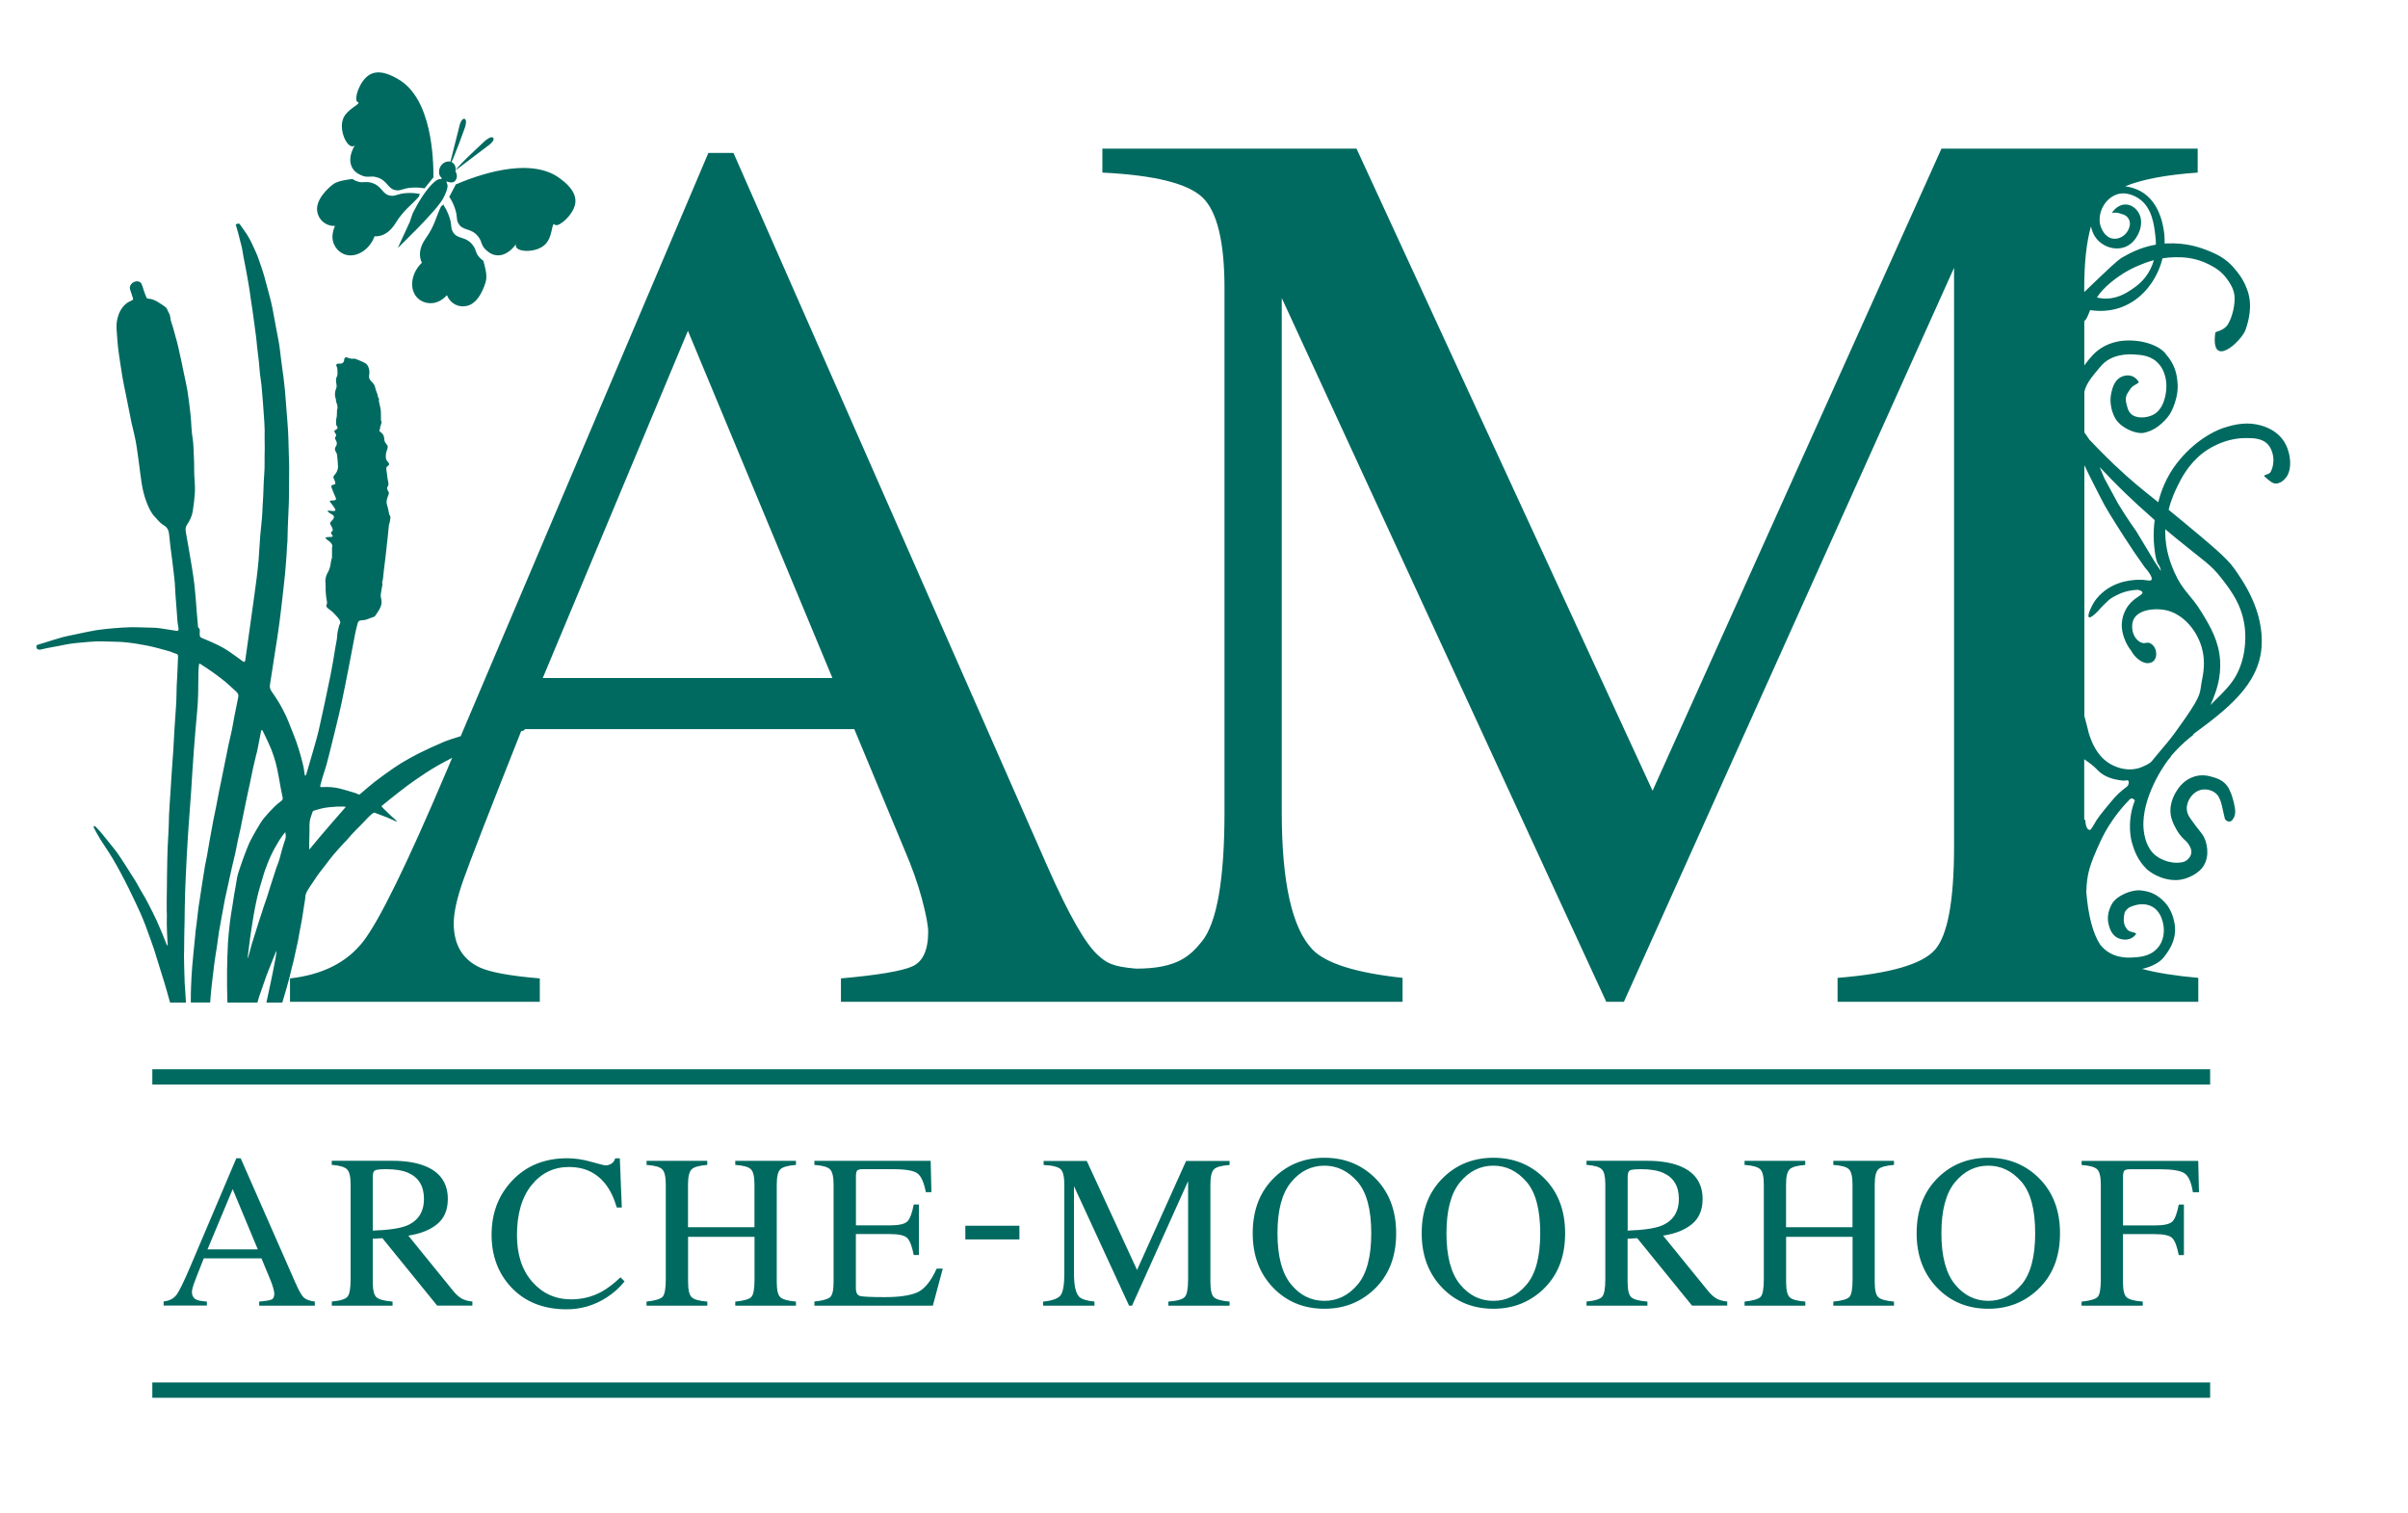
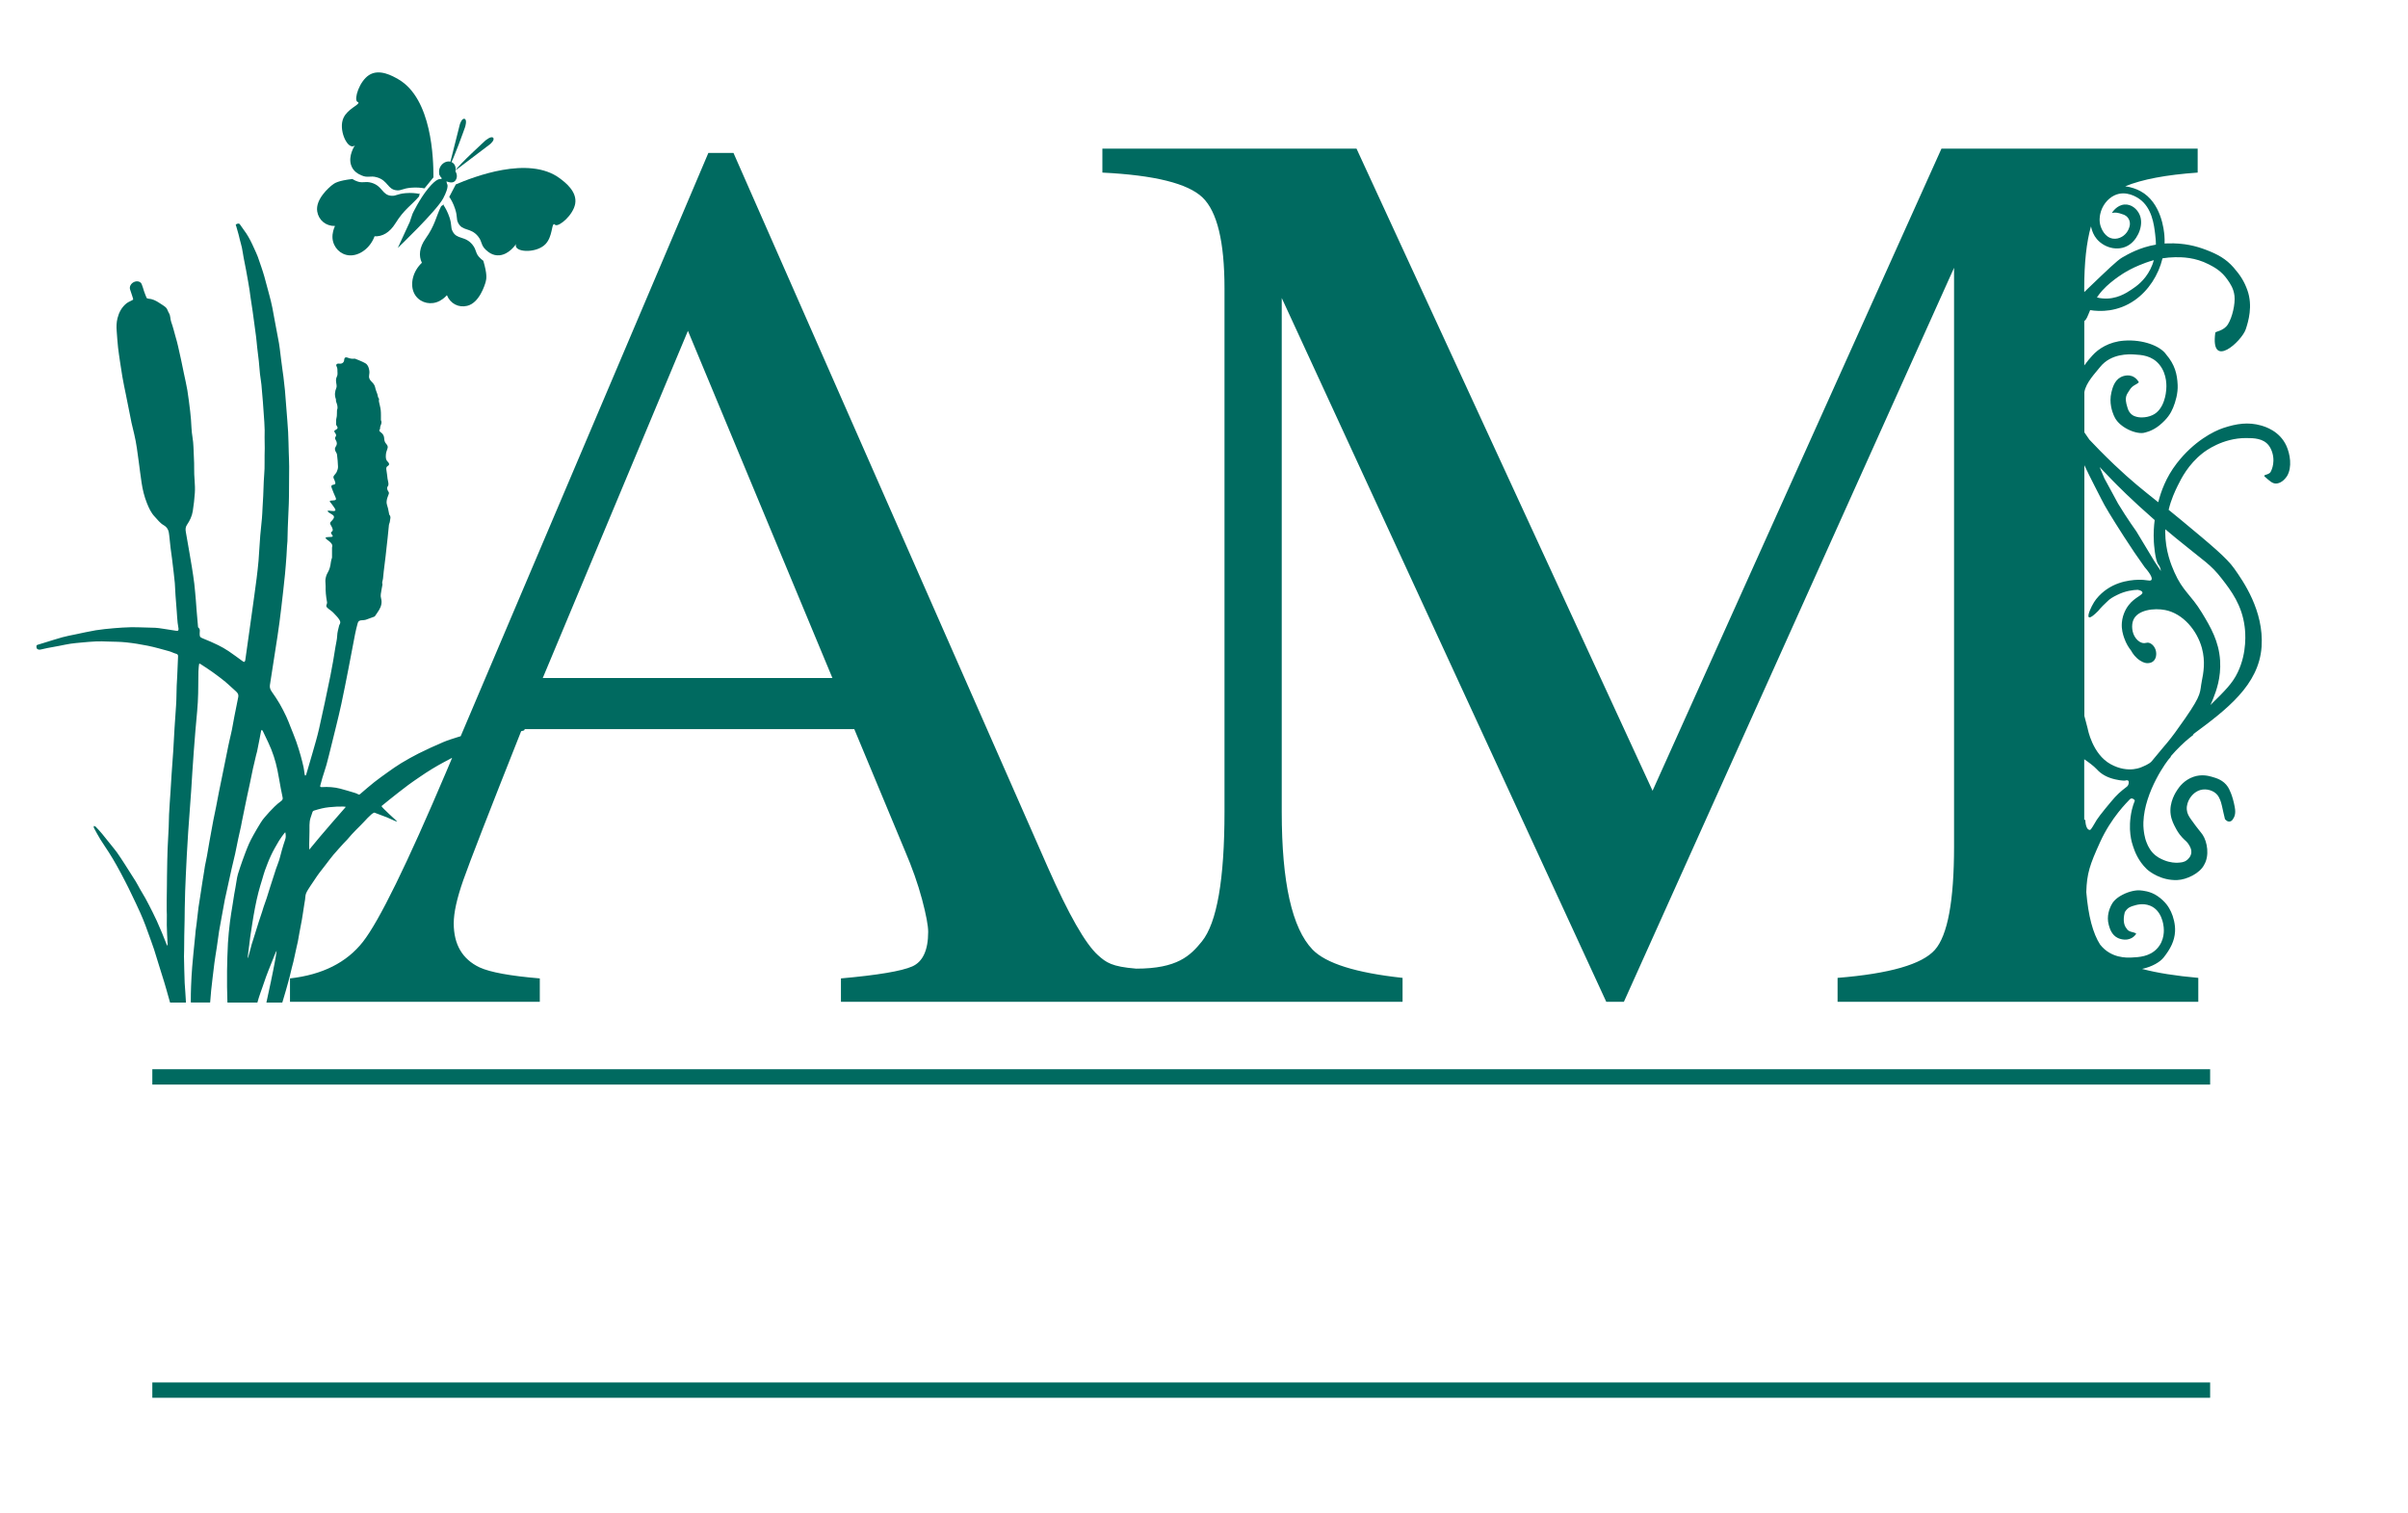
<svg xmlns="http://www.w3.org/2000/svg" xmlns:xlink="http://www.w3.org/1999/xlink" version="1.1" id="Ebene_1" x="0px" y="0px" viewBox="0 0 350 220" style="enable-background:new 0 0 350 220;" xml:space="preserve">
  <style type="text/css">
	.st0{clip-path:url(#SVGID_00000080895928714657971580000005848412003546965392_);fill:#006A60;}
	.st1{fill:#006A60;}
	.st2{clip-path:url(#SVGID_00000045600629336098151040000005578502682689398675_);fill:#006A60;}
</style>
  <g>
    <defs>
-       <rect id="SVGID_1_" x="5.24" y="10.52" width="327.62" height="192.67" />
-     </defs>
+       </defs>
    <clipPath id="SVGID_00000091001963195500633760000008604312650957029023_">
      <use xlink:href="#SVGID_1_" style="overflow:visible;" />
    </clipPath>
    <path style="clip-path:url(#SVGID_00000091001963195500633760000008604312650957029023_);fill:#006A60;" d="M302.55,189.8h8.9   v-0.59c-1.2-0.09-1.98-0.3-2.34-0.62c-0.36-0.32-0.54-1.07-0.54-2.23v-6.96h4.61c1.35,0,2.21,0.2,2.58,0.6   c0.37,0.4,0.68,1.21,0.92,2.45h0.75v-7.35h-0.75c-0.23,1.23-0.53,2.04-0.9,2.44c-0.37,0.4-1.24,0.6-2.59,0.6h-4.61v-7.1   c0-0.42,0.06-0.71,0.18-0.85s0.39-0.22,0.82-0.22h4.36c1.77,0,2.96,0.19,3.56,0.58c0.6,0.39,1.01,1.31,1.23,2.76h0.89l-0.11-4.55   h-16.95v0.59c1.18,0.08,1.94,0.3,2.28,0.65c0.34,0.35,0.51,1.08,0.51,2.21v13.78c0,1.37-0.15,2.22-0.46,2.54   c-0.31,0.32-1.08,0.55-2.34,0.69V189.8z M278.58,179.28c0,3.23,1,5.88,3,7.94c1.97,2.02,4.44,3.03,7.42,3.03   c2.79,0,5.16-0.91,7.13-2.73c2.2-2.04,3.29-4.78,3.29-8.23c0-3.4-1.06-6.11-3.19-8.16c-1.96-1.88-4.37-2.83-7.24-2.83   c-2.86,0-5.27,0.94-7.22,2.81C279.64,173.16,278.58,175.88,278.58,179.28 M282.18,179.28c0-3.36,0.66-5.83,1.98-7.43   s2.94-2.4,4.84-2.4c1.85,0,3.44,0.77,4.79,2.31c1.35,1.54,2.02,4.05,2.02,7.52c0,3.43-0.67,5.92-2,7.48   c-1.33,1.56-2.94,2.34-4.81,2.34c-1.92,0-3.54-0.8-4.85-2.4C282.84,185.1,282.18,182.62,282.18,179.28 M253.58,189.8h8.82v-0.59   c-1.16-0.09-1.92-0.3-2.27-0.63c-0.35-0.33-0.52-1.07-0.52-2.23v-6.55h9.66v6.18c0,1.37-0.15,2.22-0.46,2.55   c-0.31,0.33-1.08,0.56-2.34,0.68v0.59h8.82v-0.59c-1.17-0.1-1.93-0.32-2.28-0.64c-0.35-0.32-0.52-1.06-0.52-2.22V172.2   c0-1.14,0.17-1.88,0.52-2.22c0.35-0.34,1.11-0.55,2.28-0.64v-0.59h-8.82v0.59c1.18,0.08,1.94,0.29,2.28,0.64   c0.34,0.34,0.51,1.08,0.51,2.22v6.2h-9.66v-6.2c0-1.14,0.17-1.88,0.52-2.22c0.35-0.34,1.11-0.55,2.27-0.64v-0.59h-8.82v0.59   c1.17,0.08,1.93,0.29,2.28,0.64c0.35,0.34,0.52,1.08,0.52,2.22v13.78c0,1.37-0.16,2.22-0.47,2.54c-0.31,0.32-1.09,0.55-2.33,0.69   V189.8z M230.61,189.8h8.84v-0.59c-1.2-0.1-1.98-0.31-2.34-0.63c-0.36-0.31-0.54-1.06-0.54-2.24v-6.27l1.4-0.08l7.96,9.8h5.12   v-0.59c-0.63-0.06-1.15-0.21-1.55-0.43c-0.4-0.23-0.81-0.59-1.21-1.08l-6.56-8.07c1.77-0.27,3.17-0.83,4.2-1.68   c1.03-0.85,1.54-2.06,1.54-3.65c0-2.36-1.16-3.98-3.48-4.85c-1.22-0.46-2.75-0.7-4.58-0.7h-8.81v0.59   c1.15,0.09,1.89,0.31,2.23,0.66c0.34,0.35,0.5,1.08,0.5,2.2v13.78c0,1.32-0.15,2.16-0.45,2.52c-0.3,0.36-1.06,0.6-2.28,0.71V189.8z    M236.58,178.89v-7.83c0-0.47,0.1-0.78,0.3-0.91c0.2-0.13,0.75-0.19,1.65-0.19c1.34,0,2.41,0.18,3.22,0.54   c1.51,0.67,2.27,1.93,2.27,3.77c0,1.91-0.84,3.21-2.53,3.91C240.5,178.57,238.87,178.81,236.58,178.89 M206.64,179.28   c0,3.23,1,5.88,3,7.94c1.97,2.02,4.44,3.03,7.43,3.03c2.78,0,5.16-0.91,7.13-2.73c2.2-2.04,3.29-4.78,3.29-8.23   c0-3.4-1.06-6.11-3.18-8.16c-1.96-1.88-4.37-2.83-7.24-2.83c-2.86,0-5.27,0.94-7.22,2.81   C207.71,173.16,206.64,175.88,206.64,179.28 M210.24,179.28c0-3.36,0.66-5.83,1.98-7.43c1.32-1.6,2.94-2.4,4.84-2.4   c1.85,0,3.44,0.77,4.79,2.31c1.35,1.54,2.02,4.05,2.02,7.52c0,3.43-0.67,5.92-2,7.48c-1.33,1.56-2.94,2.34-4.81,2.34   c-1.92,0-3.54-0.8-4.85-2.4C210.9,185.1,210.24,182.62,210.24,179.28 M182.08,179.28c0,3.23,1,5.88,3,7.94   c1.97,2.02,4.44,3.03,7.43,3.03c2.79,0,5.16-0.91,7.13-2.73c2.2-2.04,3.29-4.78,3.29-8.23c0-3.4-1.06-6.11-3.18-8.16   c-1.96-1.88-4.37-2.83-7.24-2.83c-2.86,0-5.27,0.94-7.22,2.81C183.14,173.16,182.08,175.88,182.08,179.28 M185.68,179.28   c0-3.36,0.66-5.83,1.98-7.43c1.32-1.6,2.94-2.4,4.84-2.4c1.85,0,3.44,0.77,4.79,2.31c1.35,1.54,2.02,4.05,2.02,7.52   c0,3.43-0.67,5.92-2,7.48c-1.33,1.56-2.94,2.34-4.81,2.34c-1.92,0-3.54-0.8-4.85-2.4C186.34,185.1,185.68,182.62,185.68,179.28    M151.61,189.8h7.47v-0.59c-1.15-0.12-1.89-0.36-2.22-0.7c-0.51-0.53-0.76-1.66-0.76-3.4v-12.68l8.01,17.37h0.43l8.15-18.11v14.28   c0,1.35-0.16,2.2-0.47,2.55c-0.32,0.36-1.12,0.59-2.4,0.69v0.59h8.9v-0.59c-1.18-0.1-1.94-0.32-2.28-0.64   c-0.34-0.33-0.51-1.07-0.51-2.23v-14.14c0-1.13,0.17-1.87,0.51-2.21c0.34-0.35,1.1-0.56,2.28-0.64v-0.59h-6.32l-7.13,15.85   l-7.31-15.85h-6.27v0.59c1.28,0.06,2.11,0.27,2.47,0.61c0.36,0.35,0.54,1.1,0.54,2.24v12.91c0,1.68-0.19,2.74-0.56,3.21   c-0.37,0.46-1.22,0.76-2.53,0.89V189.8z M140.31,180.17h7.86v-1.99h-7.86V180.17z M118.4,189.8h17.19l1.44-5.38h-0.89   c-0.82,1.81-1.74,2.95-2.77,3.43c-1.03,0.47-2.62,0.71-4.78,0.71c-1.99,0-3.19-0.06-3.59-0.17c-0.4-0.11-0.6-0.49-0.6-1.12v-7.88   h4.91c1.35,0,2.21,0.2,2.58,0.6c0.37,0.4,0.68,1.21,0.92,2.45h0.75v-7.35h-0.75c-0.23,1.23-0.53,2.04-0.9,2.44   c-0.37,0.4-1.24,0.6-2.59,0.6h-4.91v-7.1c0-0.41,0.05-0.7,0.16-0.85c0.11-0.15,0.4-0.22,0.86-0.22h4.33c1.86,0,3.07,0.21,3.6,0.62   c0.54,0.41,0.94,1.32,1.21,2.72h0.81l-0.11-4.55h-16.9v0.59c1.18,0.08,1.94,0.3,2.28,0.65c0.34,0.35,0.51,1.08,0.51,2.21v14.15   c0,1.2-0.17,1.94-0.52,2.23c-0.35,0.29-1.1,0.5-2.27,0.62V189.8z M93.99,189.8h8.82v-0.59c-1.16-0.09-1.92-0.3-2.27-0.63   c-0.35-0.33-0.53-1.07-0.53-2.23v-6.55h9.66v6.18c0,1.37-0.15,2.22-0.46,2.55c-0.3,0.33-1.09,0.56-2.34,0.68v0.59h8.82v-0.59   c-1.17-0.1-1.93-0.32-2.27-0.64c-0.35-0.32-0.52-1.06-0.52-2.22V172.2c0-1.14,0.17-1.88,0.52-2.22c0.35-0.34,1.1-0.55,2.27-0.64   v-0.59h-8.82v0.59c1.18,0.08,1.94,0.29,2.28,0.64c0.34,0.34,0.51,1.08,0.51,2.22v6.2h-9.66v-6.2c0-1.14,0.18-1.88,0.53-2.22   c0.35-0.34,1.11-0.55,2.27-0.64v-0.59h-8.82v0.59c1.17,0.08,1.93,0.29,2.27,0.64c0.35,0.34,0.52,1.08,0.52,2.22v13.78   c0,1.37-0.16,2.22-0.47,2.54c-0.31,0.32-1.09,0.55-2.33,0.69V189.8z M82.44,168.37c-3.3,0-5.99,1.1-8.05,3.31   c-1.96,2.1-2.94,4.7-2.94,7.8c0,3.02,0.93,5.55,2.78,7.57c2.01,2.18,4.72,3.28,8.14,3.28c2.08,0,4.01-0.57,5.79-1.71   c1.05-0.67,1.92-1.46,2.62-2.35l-0.59-0.59c-0.95,0.9-1.83,1.57-2.62,2.02c-1.39,0.79-2.9,1.18-4.55,1.18   c-2.28,0-4.16-0.85-5.65-2.54c-1.49-1.69-2.23-3.96-2.23-6.79c0-3.09,0.71-5.51,2.12-7.27c1.41-1.76,3.23-2.64,5.46-2.64   c2.21,0,3.96,0.82,5.27,2.46c0.68,0.87,1.24,2.01,1.66,3.43h0.73l-0.29-7.15h-0.67c-0.1,0.35-0.29,0.61-0.56,0.78   s-0.55,0.25-0.85,0.25c-0.14,0-0.82-0.17-2.03-0.51C84.77,168.55,83.59,168.37,82.44,168.37 M48.22,189.8h8.84v-0.59   c-1.2-0.1-1.98-0.31-2.34-0.63c-0.36-0.31-0.54-1.06-0.54-2.24v-6.27l1.4-0.08l7.96,9.8h5.12v-0.59c-0.63-0.06-1.15-0.21-1.55-0.43   c-0.4-0.23-0.81-0.59-1.21-1.08l-6.55-8.07c1.77-0.27,3.17-0.83,4.2-1.68c1.03-0.85,1.54-2.06,1.54-3.65   c0-2.36-1.16-3.98-3.48-4.85c-1.22-0.46-2.75-0.7-4.58-0.7h-8.81v0.59c1.15,0.09,1.89,0.31,2.23,0.66c0.34,0.35,0.51,1.08,0.51,2.2   v13.78c0,1.32-0.15,2.16-0.45,2.52c-0.3,0.36-1.06,0.6-2.28,0.71V189.8z M54.18,178.89v-7.83c0-0.47,0.1-0.78,0.3-0.91   c0.2-0.13,0.75-0.19,1.65-0.19c1.34,0,2.41,0.18,3.22,0.54c1.51,0.67,2.27,1.93,2.27,3.77c0,1.91-0.84,3.21-2.53,3.91   C58.11,178.57,56.47,178.81,54.18,178.89 M30.07,189.8v-0.59c-0.74-0.06-1.25-0.15-1.52-0.28c-0.43-0.21-0.65-0.58-0.65-1.11   c0-0.27,0.08-0.63,0.24-1.09c0.16-0.46,0.65-1.73,1.48-3.81H38l1.27,3.06c0.19,0.43,0.33,0.85,0.44,1.24   c0.1,0.39,0.16,0.67,0.16,0.82c0,0.46-0.13,0.76-0.4,0.87c-0.27,0.12-0.87,0.22-1.8,0.3v0.59h8.09v-0.59   c-0.75-0.1-1.28-0.3-1.59-0.58c-0.32-0.28-0.74-1.02-1.26-2.22l-7.93-18.04h-0.63l-6.63,15.61c-0.99,2.34-1.69,3.77-2.1,4.29   c-0.41,0.52-1.02,0.83-1.84,0.92v0.59H30.07z M30.16,181.62l3.66-8.76l3.65,8.76H30.16z" />
  </g>
  <rect x="22.14" y="155.43" class="st1" width="299.1" height="2.23" />
  <rect x="22.14" y="200.96" class="st1" width="299.1" height="2.23" />
  <g>
    <defs>
      <rect id="SVGID_00000067927164027220075040000011422534415882664382_" x="5.24" y="10.52" width="327.62" height="192.67" />
    </defs>
    <clipPath id="SVGID_00000115507662354431693650000006947900036060150656_">
      <use xlink:href="#SVGID_00000067927164027220075040000011422534415882664382_" style="overflow:visible;" />
    </clipPath>
    <path style="clip-path:url(#SVGID_00000115507662354431693650000006947900036060150656_);fill:#006A60;" d="M314.73,76.94   c0.5,0.42,1.02,0.86,1.57,1.31c4.1,3.37,4.98,3.73,6.64,5.88c1.37,1.76,2.92,3.82,3.32,6.98c0.1,0.78,0.39,3.69-1,6.61   c-0.77,1.62-1.84,2.67-3.98,4.77c0.15-0.31,0.28-0.62,0.41-0.95c0.43-1.09,1.15-3.01,1-5.51c-0.18-2.8-1.35-4.83-2.66-6.98   c-1.6-2.63-2.76-3.09-3.99-5.88c-0.44-1.01-1.32-3.07-1.33-5.88C314.71,77.17,314.72,77.06,314.73,76.94 M314.08,83   c-0.41-0.6-0.9-1.34-0.9-1.34c-0.97-1.61-1.19-1.97-2.66-4.41c0,0-1.33-1.84-2.66-4.04c-0.22-0.37-1.77-3.31-1.99-3.67   c0,0-0.31-0.72-0.69-1.65c0.64,0.67,1.28,1.34,1.82,1.9c0.71,0.73,2.76,2.82,6.18,5.81c-0.11,0.83-0.19,1.92-0.12,3.16   c0.01,0.16,0.16,2.68,0.66,3.31c0.02,0.02,0.25,0.31,0.33,0.74C314.06,82.86,314.07,82.94,314.08,83 M305.41,72.52   c0.49,1.02,1.48,2.64,3.32,5.51c1,1.56,2,3.03,2.99,4.41c1.03,1.19,1.1,1.64,1,1.84c-0.16,0.28-0.72-0.05-1.99,0   c-1.28,0.05-4.07,0.34-6.05,2.81c-0.78,0.96-2.23,4.25,0.28,1.73c0.42-0.52,0.95-1.04,1.22-1.28c0.49-0.52,0.96-0.76,1.56-1.06   c1.22-0.61,2.33-0.72,2.99-0.74c0.5,0.1,0.64,0.24,0.67,0.37c0.08,0.41-1.08,0.67-1.99,1.84c-0.19,0.24-0.89,1.19-1,2.57   c-0.08,0.97,0.17,1.73,0.33,2.2c0.29,0.86,0.71,1.47,1,1.84c0.25,0.46,0.67,1.05,1.33,1.47c0.54,0.35,0.9,0.36,1,0.37   c0.19,0,0.65,0.01,1-0.37c0.37-0.41,0.34-0.97,0.33-1.1c-0.03-0.7-0.49-1.31-1-1.47c-0.39-0.13-0.53,0.11-1,0   c-0.55-0.13-0.89-0.59-1-0.74c-0.54-0.73-0.62-1.86-0.33-2.57c0.6-1.51,3.04-1.79,4.65-1.47c2.59,0.52,4.61,2.95,5.32,5.51   c0.55,2,0.21,3.71,0,4.77c-0.35,1.74,0.11,1.8-2.41,5.44c-2.52,3.64-2.56,3.41-4.89,6.27c-0.34,0.41-1.32,0.78-1.32,0.78   s-1.99,1.1-4.65-0.37c-2.66-1.47-3.32-5.14-3.32-5.14l-0.49-1.87V67.63C303.78,69.38,305.25,72.19,305.41,72.52 M302.94,110.37   c0.49,0.33,1.36,0.95,1.82,1.45c0.66,0.74,1.54,1.21,2.66,1.47c1.03,0.24,1.47,0.18,1.47,0.18s0.5-0.18,0.52,0.19   c0.03,0.54-0.33,0.74-0.33,0.74s-1,0.73-1.66,1.47c-0.66,0.74-2.23,2.63-2.66,3.31c-0.42,0.67-0.82,1.48-1,1.47   c-0.66-0.03-0.66-1.47-0.66-1.47h-0.16V110.37z M302.94,42.4v-0.45c0-3.76,0.33-6.75,0.98-9.04c0.14,0.67,0.4,1.31,0.85,1.84   c1.2,1.41,3.43,1.89,4.94,0.67c1.15-0.92,1.92-2.87,1.25-4.28c-0.33-0.71-1.12-1.48-2.16-1.41c-1.12,0.08-1.77,1.11-1.84,1.23   c0.52-0.11,0.85-0.07,1.65,0.22c0.07,0.02,0.65,0.2,0.89,0.86c0.23,0.64-0.09,1.25-0.2,1.46c-0.4,0.77-1.28,1.31-2.17,1.19   c-1.23-0.17-1.7-1.52-1.78-1.73c-0.29-0.82-0.14-1.57-0.08-1.86c0.25-1.16,1.03-2.2,2.04-2.69c1.72-0.83,3.35,0.31,3.62,0.49   c1.87,1.29,2.16,3.8,2.32,5.13c0.04,0.38,0.11,0.91,0.11,1.53c-2.35,0.4-4.07,1.39-4.93,1.89c-0.7,0.41-2.12,1.78-4.97,4.51   c-0.16,0.15-0.31,0.3-0.46,0.45C302.98,42.42,302.96,42.41,302.94,42.4 M304.79,43.24c0.07-0.1,0.14-0.2,0.21-0.31   c0.79-1.07,1.58-1.7,2.32-2.28c0.35-0.27,1.66-1.29,3.64-2.1c0.51-0.21,1.22-0.5,2.1-0.73c-0.12,0.43-0.28,0.87-0.51,1.32   c-0.84,1.67-2.07,2.51-2.75,2.96c-0.72,0.48-2.21,1.47-4.2,1.28C305.32,43.36,305.05,43.31,304.79,43.24 M120.99,98.56h-42.1   l21.1-50.47L120.99,98.56z M50.25,117.31c0,0-3.62,4.11-5.3,6.2c0-0.24-0.01-0.49-0.01-0.75c0.01-0.61,0.03-1.23,0.04-1.84   c0.02-0.66-0.06-1.33,0.15-2.01c0.09-0.3,0.19-0.6,0.3-0.9c0.02-0.07,0.12-0.15,0.19-0.17c0.39-0.12,0.79-0.24,1.19-0.33   C47.97,117.23,50.23,117.18,50.25,117.31 M41.44,122.08c-0.17,0.47-0.31,0.96-0.45,1.43c-0.14,0.49-0.25,0.99-0.4,1.48   c-0.14,0.45-0.33,0.89-0.48,1.33c-0.08,0.22-0.14,0.44-0.21,0.66c-0.21,0.65-0.43,1.3-0.63,1.95c-0.17,0.54-0.33,1.09-0.51,1.63   c-0.15,0.44-0.31,0.88-0.46,1.32c-0.07,0.21-0.12,0.42-0.19,0.62c-0.17,0.5-0.34,1-0.5,1.5c-0.19,0.58-0.36,1.16-0.54,1.73   c-0.16,0.52-0.34,1.04-0.49,1.56c-0.17,0.58-0.32,1.17-0.47,1.75c-0.02,0.06-0.04,0.17-0.05,0.19c-0.01,0.01-0.05,0.01-0.05,0   c-0.01-0.02,0.01-0.22,0.02-0.34c0.1-0.86,0.21-1.74,0.33-2.62c0.1-0.69,0.2-1.4,0.32-2.1c0.12-0.74,0.24-1.49,0.39-2.24   c0.14-0.73,0.3-1.47,0.49-2.21c0.16-0.63,0.36-1.26,0.55-1.89c0.13-0.43,0.24-0.86,0.39-1.28c0.27-0.73,0.54-1.46,0.88-2.18   c0.34-0.73,0.75-1.45,1.17-2.15c0.23-0.39,0.53-0.76,0.8-1.13c0.02-0.03,0.06-0.05,0.12-0.1   C41.54,121.37,41.58,121.71,41.44,122.08 M332.32,64.8c-0.99-2.17-3.11-2.78-3.65-2.94c-1.89-0.54-3.59-0.28-5.5,0.35   c-1.4,0.46-4.29,1.92-6.79,5.16c-1.57,2.03-2.3,4.13-2.68,5.64c-2.23-1.78-3.91-3.1-6.36-5.43c-1.61-1.53-2.87-2.84-3.65-3.67   l-0.73-1.06v-5.85c0.24-1.41,1.6-2.77,2.27-3.63c1.61-2.02,4.23-1.88,4.98-1.84c1.05,0.06,2.56,0.14,3.65,1.47   c1.19,1.44,1.03,3.32,1,3.67c-0.03,0.36-0.24,2.86-1.99,3.67c-1.05,0.49-2.11,0.33-2.36,0.24c-0.4-0.09-1.04-0.4-1.29-1.34   c-0.51-1.6-0.09-1.87,0.33-2.57c0.42-0.69,1-0.74,1.33-1.1c-0.11-0.19-0.31-0.51-0.67-0.73c-0.9-0.58-1.9-0.05-1.99,0   c-0.93,0.51-1.19,1.63-1.33,2.2c-0.37,1.54,0.14,2.84,0.33,3.31c0.23,0.56,0.64,1.21,1.66,1.84c1.05,0.64,2.1,0.83,2.66,0.74   c0.21-0.04,1.26-0.23,2.33-1.1c1.16-0.95,1.66-1.76,1.99-2.57c0.35-0.84,0.72-2.12,0.66-3.31c-0.07-1.57-0.4-2.93-1.66-4.41   c-0.85-1.25-3.4-2.23-6.15-2.02c-2.17,0.16-3.71,1.19-4.56,2.13c-0.38,0.41-0.79,0.9-1.2,1.47v-6.47c0.31-0.14,0.49-0.71,0.85-1.57   c1.43,0.23,3.99,0.3,6.48-1.44c2.01-1.41,3.45-3.65,4.04-6.09c0.57-0.09,1.18-0.15,1.84-0.16c1.01-0.01,2.86,0,4.89,1.04   c0.76,0.39,1.83,0.95,2.71,2.22c0.4,0.57,0.9,1.29,1.02,2.36c0.13,1.14-0.31,3.11-0.95,4.13c-0.63,1-1.82,1.02-1.84,1.23   c-0.74,5.46,3.85,1.23,4.43-0.51c0.37-1.12,1.05-3.37,0.24-5.66c-0.45-1.27-1.01-2.16-1.99-3.29c-1.12-1.28-2.33-1.95-4.05-2.6   c-1.4-0.53-3.12-1-5.52-0.93c-0.16,0-0.32,0.01-0.48,0.02c0.01-0.4,0.01-0.8-0.03-1.21c-0.06-0.66-0.42-4.76-3.49-6.41   c-0.57-0.31-1.36-0.59-2.2-0.7c2.44-1,5.93-1.67,10.53-1.99v-3.48h-37.24l-41.99,93.34l-43.03-93.34h-36.94v3.48   c7.56,0.37,12.41,1.57,14.55,3.61c2.13,2.04,3.2,6.45,3.2,13.21v76.07c0,9.87-1.1,16.17-3.29,18.88c-1.68,2.07-3.56,3.95-9.54,3.95   c-3.57-0.29-4.37-0.89-5.56-1.96c-1.82-1.63-4.25-5.89-7.29-12.77L106.61,22.23h-3.65l-36,84.79c-0.15,0.05-0.31,0.09-0.46,0.14   c-0.69,0.22-1.39,0.43-2.05,0.71c-1.23,0.52-2.44,1.08-3.63,1.67c-0.87,0.44-1.71,0.92-2.53,1.41c-0.68,0.41-1.31,0.87-1.95,1.32   c-0.66,0.47-1.31,0.94-1.94,1.43c-0.69,0.55-1.36,1.13-2.02,1.7c-0.1,0.09-0.18,0.14-0.31,0.07c-0.15-0.09-0.32-0.16-0.49-0.21   c-0.71-0.21-1.41-0.43-2.14-0.62c-0.85-0.22-1.75-0.28-2.66-0.22c-0.23,0.01-0.27-0.08-0.23-0.22c0.09-0.37,0.19-0.74,0.3-1.1   c0.19-0.64,0.42-1.28,0.6-1.92c0.24-0.87,0.45-1.75,0.67-2.63c0.5-2.06,1.04-4.12,1.49-6.2c0.72-3.38,1.35-6.78,2-10.17   c0.1-0.53,0.24-1.06,0.38-1.59c0.08-0.31,0.27-0.42,0.65-0.43c0.18-0.01,0.37-0.02,0.53-0.07c0.42-0.14,0.83-0.29,1.23-0.45   c0.05-0.02,0.09-0.05,0.11-0.09c0.2-0.3,0.42-0.59,0.6-0.9c0.3-0.51,0.45-1.06,0.28-1.67c-0.06-0.2-0.07-0.42-0.04-0.62   c0.06-0.46,0.16-0.92,0.24-1.38c0.01-0.05-0.02-0.11-0.03-0.16c-0.01-0.07-0.01-0.14,0-0.21c0.03-0.17,0.09-0.33,0.11-0.5   c0.05-0.36,0.06-0.72,0.11-1.08c0.09-0.74,0.19-1.47,0.27-2.2c0.05-0.42,0.09-0.85,0.14-1.28c0.05-0.45,0.1-0.9,0.15-1.34   c0.07-0.63,0.12-1.26,0.19-1.89c0.02-0.18,0.13-0.34,0.14-0.53c0.02-0.33,0.22-0.64-0.1-1c-0.01-0.02-0.01-0.05-0.01-0.07   c-0.05-0.27-0.1-0.54-0.16-0.81c-0.07-0.32-0.23-0.66-0.21-0.96c0.02-0.39,0.16-0.75,0.3-1.1c0.06-0.15,0.06-0.26-0.05-0.41   c-0.18-0.27-0.25-0.53-0.06-0.77c0.08-0.1,0.09-0.27,0.08-0.41c-0.02-0.22-0.1-0.46-0.13-0.68c-0.06-0.41-0.08-0.81-0.16-1.22   c-0.05-0.27-0.05-0.49,0.2-0.63c0.25-0.14,0.24-0.37,0-0.6c-0.31-0.29-0.29-0.6-0.29-0.87c0-0.37,0.11-0.73,0.24-1.06   c0.09-0.24,0.02-0.46-0.17-0.66c-0.26-0.28-0.29-0.55-0.31-0.84c-0.02-0.3-0.14-0.61-0.47-0.84c-0.2-0.15-0.33-0.27-0.17-0.44   c0.04-0.04,0.05-0.12,0.05-0.19c-0.02-0.4,0.36-0.68,0.12-1.16c-0.01-0.01,0-0.03,0-0.04c-0.01-0.47,0.02-0.93-0.03-1.4   c-0.04-0.41-0.18-0.84-0.26-1.26c-0.02-0.09,0-0.17,0-0.26c0-0.05,0.03-0.12,0.01-0.15c-0.2-0.22-0.16-0.45-0.24-0.67   c-0.12-0.33-0.26-0.66-0.32-0.98c-0.06-0.32-0.28-0.6-0.49-0.8c-0.34-0.32-0.45-0.62-0.39-0.93c0.05-0.27,0.07-0.53,0.01-0.82   c-0.07-0.37-0.2-0.76-0.58-0.97c-0.46-0.26-0.94-0.43-1.42-0.63c-0.06-0.02-0.13-0.03-0.18-0.02c-0.32,0.04-0.64-0.02-0.98-0.16   c-0.27-0.11-0.46,0.03-0.47,0.31c-0.01,0.38-0.29,0.62-0.69,0.57c-0.05,0-0.11-0.01-0.16-0.01c-0.23,0-0.38,0.16-0.27,0.37   c0.2,0.36,0.11,0.67,0.15,1.01c0.02,0.18-0.02,0.38-0.1,0.53c-0.13,0.25-0.14,0.51-0.1,0.81c0.04,0.27,0.12,0.59,0.03,0.81   c-0.21,0.51-0.29,1.03-0.07,1.64c0.04,0.11-0.01,0.23,0.03,0.34c0.14,0.41,0.31,0.81,0.15,1.2c-0.03,0.07-0.01,0.15-0.02,0.23   c-0.03,0.3,0.02,0.61-0.06,0.91c-0.09,0.31-0.06,0.67-0.07,1.01c0,0.04,0.04,0.09,0.07,0.14c0.22,0.33,0.2,0.46-0.12,0.63   c-0.26,0.14-0.28,0.2-0.08,0.47c0.14,0.19,0.19,0.37,0.06,0.53c-0.12,0.15-0.09,0.31,0.03,0.5c0.2,0.33,0.2,0.65,0.01,0.91   c-0.21,0.29-0.16,0.58,0.06,0.91c0.06,0.09,0.1,0.21,0.11,0.31c0.06,0.57,0.13,1.14,0.14,1.71c0.01,0.26-0.07,0.52-0.18,0.76   c-0.09,0.2-0.25,0.36-0.39,0.54c-0.12,0.15-0.13,0.31-0.01,0.52c0.09,0.14,0.11,0.3,0.17,0.46c0.08,0.22,0,0.32-0.25,0.36   c-0.29,0.04-0.37,0.16-0.27,0.43c0.17,0.47,0.36,0.94,0.57,1.4c0.14,0.3,0.07,0.44-0.28,0.45c-0.14,0.01-0.27,0.02-0.4,0.03   c-0.15,0.02-0.2,0.09-0.1,0.22c0.06,0.08,0.14,0.16,0.2,0.24c0.17,0.24,0.36,0.48,0.51,0.73c0.12,0.2,0.04,0.33-0.2,0.33   c-0.22,0-0.45-0.04-0.67-0.06c-0.07-0.01-0.21,0.03-0.22,0.04c0,0,0.07,0.15,0.13,0.19c0.17,0.12,0.36,0.23,0.54,0.34   c0.27,0.15,0.32,0.34,0.22,0.54c-0.08,0.16-0.21,0.3-0.34,0.43c-0.18,0.16-0.25,0.32-0.08,0.56c0.12,0.18,0.21,0.38,0.27,0.57   c0.03,0.11,0.02,0.29-0.06,0.33c-0.26,0.15-0.2,0.32-0.01,0.53c0.16,0.18,0.08,0.28-0.14,0.29c-0.19,0.01-0.39,0.01-0.58,0.03   c-0.09,0.01-0.26,0.08-0.26,0.1c0,0,0.1,0.16,0.17,0.22c0.12,0.1,0.26,0.18,0.37,0.27c0.3,0.25,0.56,0.52,0.43,0.89   c-0.02,0.04-0.01,0.1-0.01,0.15c0,0.45,0,0.91,0,1.36c0,0.04-0.03,0.07-0.04,0.11c-0.05,0.19-0.11,0.37-0.13,0.56   c-0.06,0.53-0.18,1.04-0.46,1.51c-0.17,0.28-0.27,0.61-0.32,0.94c-0.05,0.33,0.03,0.68,0.02,1.01c-0.02,0.75,0.05,1.5,0.19,2.25   c0.02,0.1,0.04,0.21,0,0.29c-0.15,0.39-0.13,0.47,0.24,0.77c0.23,0.19,0.51,0.36,0.7,0.57c0.31,0.34,0.66,0.65,0.89,1.05   c0.12,0.22,0.15,0.38,0.05,0.58c-0.04,0.08-0.1,0.16-0.11,0.24c-0.11,0.49-0.27,0.98-0.28,1.48c-0.02,0.55-0.17,1.07-0.25,1.6   c-0.22,1.39-0.45,2.79-0.73,4.17c-0.53,2.6-1.08,5.2-1.66,7.77c-0.26,1.14-0.6,2.27-0.92,3.4c-0.25,0.89-0.52,1.78-0.78,2.67   c-0.07,0.23-0.17,0.63-0.24,0.69c-0.01,0.01-0.08,0.01-0.09,0.01c-0.02-0.02-0.06-0.14-0.07-0.21c-0.05-0.33-0.07-0.66-0.14-0.98   c-0.12-0.55-0.26-1.09-0.41-1.64c-0.2-0.7-0.41-1.41-0.66-2.11c-0.25-0.71-0.55-1.42-0.83-2.13c-0.2-0.51-0.39-1.02-0.63-1.53   c-0.29-0.62-0.61-1.24-0.96-1.85c-0.34-0.59-0.73-1.16-1.13-1.73c-0.21-0.3-0.33-0.59-0.28-0.96c0.36-2.36,0.74-4.72,1.1-7.08   c0.21-1.37,0.39-2.75,0.55-4.13c0.2-1.66,0.38-3.32,0.55-4.97c0.09-0.87,0.14-1.74,0.21-2.61c0.04-0.47,0.05-0.95,0.08-1.43   c0.01-0.23,0.05-0.47,0.06-0.7c0.02-0.66,0.03-1.32,0.05-1.98c0.04-1.19,0.11-2.37,0.15-3.55c0.03-0.72,0.02-1.44,0.03-2.16   c0.01-1.05,0.02-2.1,0.02-3.15c0-0.7-0.04-1.4-0.06-2.1c-0.03-0.98-0.04-1.95-0.09-2.93c-0.06-1.09-0.16-2.17-0.24-3.25   c-0.07-0.94-0.14-1.87-0.22-2.8c-0.06-0.66-0.15-1.32-0.22-1.97c-0.04-0.34-0.09-0.68-0.14-1.01c-0.15-1.05-0.27-2.1-0.4-3.14   c-0.06-0.5-0.15-1-0.25-1.5c-0.12-0.64-0.24-1.28-0.36-1.91c-0.16-0.83-0.3-1.66-0.46-2.48c-0.13-0.65-0.29-1.29-0.46-1.92   c-0.23-0.88-0.47-1.74-0.7-2.6c-0.13-0.48-0.29-0.94-0.44-1.4c-0.17-0.5-0.33-0.99-0.51-1.48c-0.16-0.42-0.35-0.83-0.54-1.24   c-0.18-0.39-0.35-0.78-0.55-1.16c-0.18-0.34-0.37-0.68-0.58-1c-0.31-0.46-0.64-0.91-0.96-1.36c-0.11-0.15-0.32-0.08-0.48-0.01   c-0.18,0.08-0.07,0.2-0.04,0.29c0.1,0.37,0.22,0.74,0.32,1.12c0.08,0.26,0.13,0.54,0.2,0.81c0.1,0.4,0.22,0.79,0.31,1.2   c0.1,0.48,0.16,0.96,0.25,1.44c0.11,0.61,0.24,1.22,0.36,1.84c0.1,0.53,0.19,1.07,0.29,1.62c0.07,0.41,0.14,0.83,0.21,1.25   c0.06,0.36,0.1,0.73,0.15,1.1c0.09,0.66,0.2,1.33,0.3,1.99c0.08,0.51,0.14,1.02,0.21,1.54c0.09,0.72,0.2,1.44,0.29,2.16   c0.07,0.51,0.1,1.03,0.16,1.55c0.07,0.67,0.17,1.34,0.24,2.01c0.07,0.62,0.1,1.25,0.17,1.88c0.06,0.52,0.16,1.04,0.21,1.56   c0.08,0.81,0.15,1.63,0.21,2.45c0.07,0.99,0.13,1.98,0.21,2.98c0.03,0.39,0.04,0.78,0.05,1.17c0.01,0.35-0.01,0.71-0.01,1.06   c0,0.52,0.02,1.05,0.02,1.57c0,0.34-0.01,0.67-0.02,1c-0.01,0.66,0.01,1.32-0.01,1.98c-0.02,0.6-0.08,1.2-0.11,1.8   c-0.03,0.71-0.05,1.41-0.08,2.12c-0.02,0.59-0.06,1.18-0.1,1.77c-0.03,0.51-0.04,1.03-0.09,1.54c-0.07,0.82-0.17,1.63-0.24,2.45   c-0.1,1.22-0.15,2.44-0.25,3.67c-0.07,0.86-0.18,1.72-0.28,2.57c-0.11,0.87-0.23,1.74-0.35,2.62c-0.2,1.43-0.39,2.87-0.6,4.31   c-0.23,1.66-0.47,3.32-0.7,4.98c-0.01,0.09-0.07,0.2-0.15,0.24c-0.04,0.02-0.18-0.06-0.26-0.12c-0.67-0.48-1.32-0.98-2.01-1.44   c-0.48-0.32-1-0.62-1.53-0.88c-0.71-0.35-1.44-0.66-2.18-0.96c-0.45-0.18-0.48-0.24-0.5-0.68c-0.01-0.31,0.15-0.66-0.21-0.93   c-0.03-0.02-0.03-0.08-0.03-0.13c-0.07-0.77-0.14-1.54-0.2-2.31c-0.04-0.53-0.07-1.06-0.12-1.6c-0.07-0.77-0.13-1.54-0.22-2.32   c-0.1-0.8-0.22-1.6-0.35-2.4c-0.11-0.69-0.23-1.38-0.35-2.08c-0.18-1.01-0.34-2.03-0.53-3.04c-0.07-0.39-0.05-0.74,0.18-1.06   c0.41-0.6,0.72-1.26,0.83-1.97c0.14-0.88,0.24-1.76,0.3-2.65c0.08-1.22-0.13-2.34-0.1-3.56c0.02-0.95-0.08-2.14-0.1-3.09   c-0.02-1.01-0.25-1.81-0.29-2.82c-0.03-0.8-0.1-1.6-0.19-2.39c-0.12-1.03-0.25-2.05-0.41-3.07c-0.13-0.8-0.33-1.59-0.49-2.39   c-0.14-0.69-0.29-1.38-0.43-2.07c-0.14-0.65-0.28-1.29-0.43-1.93c-0.11-0.47-0.23-0.94-0.37-1.4c-0.2-0.71-0.37-1.43-0.62-2.11   c-0.17-0.47-0.08-0.9-0.34-1.32c-0.18-0.28-0.22-0.62-0.47-0.83c-0.28-0.24-0.62-0.43-0.93-0.64c-0.48-0.32-0.99-0.58-1.62-0.62   c-0.08-0.01-0.19-0.05-0.22-0.1c-0.14-0.32-0.25-0.64-0.37-0.96c-0.12-0.35-0.2-0.71-0.35-1.05c-0.17-0.39-0.67-0.51-1.12-0.3   c-0.43,0.2-0.69,0.66-0.57,1.06c0.14,0.5,0.49,1.35,0.45,1.49c-0.03,0.08-0.66,0.31-0.94,0.53c-0.73,0.58-1.12,1.34-1.33,2.17   c-0.16,0.63-0.17,1.25-0.12,1.87c0.06,0.8,0.11,1.6,0.2,2.41c0.08,0.7,0.19,1.39,0.29,2.09c0.1,0.7,0.21,1.4,0.33,2.11   c0.15,0.87,0.33,1.74,0.51,2.6c0.09,0.45,0.18,0.9,0.27,1.35c0.11,0.58,0.23,1.16,0.35,1.75c0.07,0.34,0.13,0.68,0.2,1.01   c0.12,0.55,0.26,1.1,0.39,1.64c0.33,1.36,0.49,2.75,0.68,4.14c0.13,0.98,0.25,1.97,0.4,2.96c0.15,1.01,0.39,2,0.78,2.97   c0.28,0.7,0.59,1.39,1.13,1.96c0.4,0.42,0.77,0.93,1.26,1.21c0.69,0.39,0.79,0.92,0.85,1.53c0.06,0.59,0.12,1.18,0.19,1.78   c0.06,0.52,0.15,1.04,0.21,1.56c0.09,0.69,0.17,1.39,0.25,2.08c0.06,0.5,0.12,0.99,0.16,1.49c0.04,0.59,0.06,1.19,0.1,1.78   c0.05,0.78,0.12,1.56,0.18,2.34c0.04,0.56,0.07,1.11,0.13,1.67c0.03,0.28,0.1,0.56,0.13,0.85c0.02,0.28-0.08,0.34-0.37,0.29   c-0.67-0.11-1.33-0.21-2-0.31c-0.33-0.05-0.66-0.1-0.99-0.12c-0.57-0.03-1.15-0.04-1.72-0.05c-0.62-0.01-1.24-0.05-1.86-0.03   c-0.82,0.02-1.64,0.07-2.45,0.14c-0.88,0.08-1.77,0.16-2.64,0.3c-1.01,0.17-2.01,0.4-3.01,0.61c-0.62,0.13-1.25,0.24-1.86,0.41   c-0.83,0.23-1.65,0.5-2.47,0.75c-0.37,0.12-0.74,0.24-1.11,0.34c-0.26,0.07-0.16,0.31-0.15,0.48c0,0.06,0.16,0.18,0.25,0.21   c0.11,0.04,0.24,0.02,0.35,0c0.33-0.07,0.66-0.15,0.99-0.22c0.56-0.11,1.12-0.2,1.68-0.31c0.54-0.1,1.08-0.23,1.63-0.31   c0.51-0.08,1.03-0.12,1.55-0.17c0.74-0.07,1.48-0.14,2.23-0.17c0.55-0.02,1.12,0,1.68,0.02c0.89,0.03,1.77,0.02,2.66,0.12   c1.05,0.11,2.1,0.28,3.14,0.49c1.03,0.21,2.06,0.51,3.08,0.79c0.35,0.09,0.67,0.28,1.02,0.37c0.23,0.06,0.31,0.18,0.3,0.37   c-0.04,0.94-0.08,1.89-0.12,2.83c-0.02,0.49-0.06,0.98-0.08,1.47c-0.04,0.95-0.02,1.91-0.09,2.85c-0.15,2.22-0.31,4.43-0.41,6.62   c-0.02,0.32-0.04,0.65-0.07,0.97c-0.13,1.67-0.23,3.33-0.33,4.98c-0.07,1.1-0.16,2.2-0.21,3.29c-0.03,0.6-0.02,1.19-0.05,1.78   c-0.05,1.06-0.12,2.12-0.16,3.17c-0.02,0.58-0.04,1.15-0.05,1.73c-0.02,0.78-0.03,1.56-0.04,2.33c0,0.42-0.01,0.84-0.01,1.25   c-0.01,0.75-0.03,1.49-0.03,2.23c0,0.51-0.01,1.01,0,1.52c0,0.18,0.02,0.36,0.02,0.53c-0.01,0.51-0.02,1.03-0.01,1.54   c0.02,0.91,0.07,1.82,0.12,2.73c0,0.08-0.02,0.28-0.03,0.28c0,0-0.09-0.15-0.11-0.2c-0.23-0.56-0.44-1.13-0.68-1.7   c-0.24-0.57-0.49-1.15-0.75-1.73c-0.19-0.42-0.4-0.85-0.61-1.27c-0.34-0.68-0.69-1.36-1.06-2.04c-0.25-0.45-0.53-0.89-0.79-1.35   c-0.2-0.36-0.39-0.73-0.61-1.09c-0.52-0.83-1.05-1.67-1.6-2.52c-0.38-0.58-0.75-1.17-1.16-1.74c-0.38-0.52-0.82-1.01-1.22-1.53   c-0.58-0.74-1.17-1.48-1.83-2.15c-0.07-0.07-0.26-0.13-0.28-0.11c0,0-0.02,0.21,0.02,0.28c0.3,0.56,0.6,1.12,0.93,1.66   c0.4,0.65,0.84,1.26,1.24,1.9c0.39,0.62,0.78,1.25,1.13,1.89c0.44,0.78,0.85,1.56,1.25,2.34c0.33,0.63,0.64,1.26,0.94,1.9   c0.43,0.89,0.85,1.77,1.24,2.64c0.27,0.6,0.52,1.21,0.75,1.82c0.28,0.74,0.54,1.47,0.8,2.2c0.16,0.44,0.32,0.87,0.46,1.31   c0.22,0.68,0.42,1.37,0.63,2.04c0.28,0.92,0.57,1.83,0.85,2.73c0.22,0.71,0.41,1.42,0.61,2.12c0.08,0.28,0.16,0.56,0.24,0.84h2.31   c0-0.04-0.01-0.09-0.01-0.13c-0.03-0.43-0.05-0.85-0.08-1.29c-0.03-0.47-0.08-0.95-0.1-1.43c-0.03-0.66-0.04-1.32-0.06-1.98   c-0.01-0.62-0.04-1.25-0.04-1.88c0-0.3,0.02-0.6,0.02-0.91c0-0.69,0.01-1.39,0.02-2.09c0.01-0.76,0.03-1.53,0.05-2.31   c0.01-0.57,0.01-1.15,0.02-1.73c0.01-0.82,0.03-1.64,0.06-2.46c0.03-0.79,0.07-1.59,0.1-2.39c0.04-0.95,0.09-1.9,0.14-2.86   c0.06-1.11,0.13-2.22,0.2-3.35c0.12-1.96,0.31-3.93,0.43-5.92c0.23-3.81,0.5-7.69,0.87-11.59c0.08-0.87,0.13-1.76,0.15-2.64   c0.03-1.07,0.01-2.14,0.04-3.21c0.01-0.35,0.08-1.08,0.13-1.12c0.04-0.03,0.86,0.54,1.25,0.79c0.4,0.27,0.8,0.54,1.18,0.83   c0.47,0.35,0.93,0.69,1.37,1.06c0.52,0.44,1.01,0.92,1.52,1.37c0.26,0.23,0.41,0.47,0.34,0.81c-0.2,0.93-0.38,1.87-0.56,2.8   c-0.12,0.65-0.23,1.3-0.36,1.95c-0.11,0.56-0.26,1.12-0.38,1.68c-0.05,0.23-0.1,0.46-0.15,0.69c-0.13,0.64-0.26,1.29-0.39,1.93   c-0.18,0.89-0.36,1.78-0.54,2.66c-0.14,0.69-0.29,1.37-0.42,2.05c-0.15,0.73-0.28,1.46-0.42,2.19c-0.13,0.67-0.28,1.34-0.41,2   c-0.11,0.55-0.2,1.09-0.3,1.64c-0.08,0.46-0.17,0.91-0.25,1.37c-0.13,0.72-0.24,1.44-0.37,2.15c-0.09,0.5-0.2,1-0.3,1.5   c-0.05,0.26-0.08,0.52-0.12,0.78c-0.08,0.52-0.17,1.03-0.25,1.55c-0.12,0.75-0.23,1.49-0.34,2.23c-0.07,0.47-0.15,0.94-0.22,1.41   c-0.11,0.85-0.21,1.71-0.3,2.55c-0.03,0.29-0.08,0.57-0.12,0.86c-0.02,0.2-0.03,0.39-0.05,0.59c-0.1,0.9-0.19,1.8-0.27,2.69   c-0.06,0.67-0.13,1.33-0.18,1.98c-0.07,0.94-0.13,1.87-0.16,2.79c-0.03,0.73-0.04,1.45-0.04,2.16c0,0.07,0,0.15,0.01,0.22h2.8   c0.04-0.58,0.09-1.17,0.15-1.76c0.06-0.61,0.14-1.23,0.21-1.85c0.08-0.71,0.16-1.42,0.26-2.13c0.1-0.76,0.23-1.52,0.35-2.29   c0.11-0.77,0.21-1.55,0.33-2.33c0.11-0.68,0.24-1.36,0.37-2.05c0.15-0.85,0.3-1.71,0.47-2.56c0.12-0.61,0.27-1.21,0.4-1.82   c0.2-0.9,0.39-1.81,0.6-2.73c0.16-0.69,0.34-1.38,0.49-2.07c0.16-0.73,0.29-1.47,0.45-2.2c0.13-0.61,0.27-1.22,0.41-1.84   c0.05-0.23,0.08-0.46,0.13-0.69c0.16-0.79,0.33-1.59,0.49-2.39c0.09-0.41,0.17-0.83,0.26-1.25c0.13-0.62,0.27-1.23,0.4-1.85   c0.15-0.74,0.3-1.48,0.46-2.22c0.14-0.65,0.3-1.31,0.46-1.96c0.04-0.16,0.09-0.32,0.13-0.48c0.12-0.6,0.24-1.21,0.36-1.81   c0.08-0.38,0.14-0.77,0.22-1.16c0.01-0.06,0.08-0.19,0.1-0.19c0.02-0.01,0.12,0.1,0.15,0.15c0.27,0.56,0.53,1.12,0.8,1.68   c0.62,1.31,1.05,2.64,1.33,4c0.18,0.9,0.33,1.79,0.49,2.67c0.08,0.45,0.19,0.89,0.27,1.34c0.04,0.19-0.01,0.36-0.21,0.5   c-0.35,0.26-0.68,0.53-0.99,0.84c-0.49,0.48-0.95,0.99-1.39,1.5c-0.23,0.26-0.43,0.54-0.61,0.83c-0.38,0.61-0.74,1.22-1.08,1.84   c-0.22,0.4-0.44,0.81-0.62,1.22c-0.21,0.48-0.4,0.97-0.58,1.45c-0.24,0.65-0.48,1.3-0.7,1.96c-0.23,0.65-0.43,1.29-0.52,1.97   c-0.09,0.66-0.23,1.31-0.34,1.96c-0.09,0.51-0.16,1.03-0.24,1.54c-0.13,0.83-0.28,1.66-0.38,2.49c-0.12,1.02-0.23,2.04-0.29,3.04   c-0.08,1.37-0.1,2.71-0.13,4.03c-0.01,0.79-0.01,1.58,0,2.35c0.01,0.7,0.03,1.4,0.05,2.08c0,0.07,0.01,0.13,0.01,0.2h4.35   c0.06-0.23,0.13-0.46,0.2-0.69c0.16-0.51,0.35-1.02,0.53-1.53c0.18-0.52,0.36-1.04,0.54-1.56c0.11-0.31,0.24-0.62,0.36-0.94   c0.07-0.18,0.15-0.37,0.22-0.55c0.18-0.46,0.36-0.92,0.55-1.38c0.08-0.21,0.17-0.41,0.25-0.62c0.04-0.09,0.14-0.28,0.15-0.27   c0,0-0.09,0.69-0.15,1.03c-0.22,1.19-0.45,2.35-0.69,3.49c-0.21,1.03-0.43,2.02-0.65,3.02h2.31c0.04-0.12,0.08-0.24,0.11-0.36   c0.27-0.89,0.53-1.79,0.78-2.71c0.07-0.25,0.14-0.51,0.2-0.76c0.1-0.4,0.19-0.8,0.29-1.21c0.07-0.31,0.17-0.62,0.24-0.92   c0.16-0.71,0.31-1.43,0.47-2.15c0.05-0.24,0.12-0.49,0.17-0.74c0.08-0.43,0.15-0.85,0.23-1.29c0.12-0.63,0.24-1.27,0.36-1.91   c0.06-0.31,0.1-0.63,0.15-0.94c0.07-0.43,0.14-0.87,0.2-1.3c0.03-0.22,0.07-0.45,0.11-0.67c0.05-0.31,0.03-0.63,0.15-0.92   c0.15-0.36,0.4-0.71,0.62-1.06c0.2-0.31,0.41-0.61,0.62-0.92c0.21-0.31,0.42-0.64,0.65-0.94c0.34-0.46,0.71-0.91,1.06-1.37   c0.34-0.44,0.66-0.89,1.03-1.32c0.48-0.56,0.98-1.11,1.48-1.66c0.16-0.18,0.34-0.34,0.5-0.52c0.23-0.26,0.45-0.53,0.69-0.79   c0.4-0.42,0.8-0.85,1.23-1.26c0.65-0.63,1.55-1.75,2.02-1.89c0.02-0.01,0.1,0.02,0.16,0.05c0.58,0.22,1.16,0.43,1.72,0.65   c0.41,0.17,0.8,0.36,1.21,0.54c0.08,0.03,0.27,0.07,0.27,0.06c0,0-2.31-2.08-2.3-2.25c0,0,0.78-0.65,1.17-0.95   c0.89-0.71,1.79-1.42,2.71-2.11c0.54-0.4,1.1-0.78,1.67-1.17c0.6-0.41,1.2-0.81,1.83-1.19c0.55-0.34,1.13-0.66,1.7-0.97   c0.39-0.22,0.79-0.42,1.19-0.63l-0.85,2.01c-5.72,13.48-9.76,21.73-12.12,24.74c-2.36,3.01-5.89,4.79-10.6,5.32v3.4h36.31v-3.4   c-4.29-0.36-7.2-0.89-8.75-1.6c-2.5-1.19-3.76-3.32-3.76-6.41c0-1.54,0.46-3.63,1.39-6.28c0.92-2.62,3.72-9.84,8.41-21.65   c0.11-0.02,0.22-0.05,0.33-0.08c0.07-0.02,0.16-0.07,0.17-0.12c0.01-0.03-0.01-0.07-0.02-0.1h47.94l7.34,17.63   c1.07,2.49,1.91,4.87,2.51,7.12c0.6,2.26,0.89,3.83,0.89,4.72c0,2.67-0.78,4.35-2.32,5.03c-1.55,0.68-5,1.26-10.36,1.74v3.4h37.62   h8.99h35.02v-3.48c-6.77-0.73-11.13-2.1-13.08-4.11c-2.99-3.11-4.48-9.78-4.48-20.02V43.32l47.17,102.31h2.56l47.99-106.7v84.11   c0,7.92-0.93,12.94-2.79,15.04c-1.86,2.1-6.57,3.46-14.14,4.07v3.48h52.43v-3.48c-3.28-0.29-5.99-0.72-8.17-1.3   c1.46-0.32,2.61-1,3.13-1.66c1-1.26,1.59-2.43,1.66-3.77c0.06-1.01-0.24-2.15-0.58-2.87c-0.33-0.69-0.79-1.47-1.95-2.28   c-1.07-0.75-2.24-0.8-2.45-0.83c-0.56-0.08-1.61,0.08-2.66,0.63c-1.02,0.53-1.43,1.09-1.66,1.57c-0.19,0.4-0.7,1.51-0.33,2.83   c0.14,0.49,0.4,1.45,1.33,1.89c0.09,0.04,1.09,0.5,1.99,0c0.35-0.19,0.56-0.46,0.67-0.63c-0.33-0.31-1.09-0.15-1.42-0.78   c-0.31-0.36-0.57-1.11-0.24-2.36c0.46-0.74,0.94-0.82,1.33-0.94c0.25-0.08,1.27-0.42,2.33,0c1.75,0.69,1.96,2.84,1.99,3.14   c0.03,0.3,0.19,1.91-1,3.14c-1.09,1.14-2.61,1.21-3.65,1.26c-0.67,0.03-2.99,0.15-4.59-1.88c-1.05-1.63-1.72-4.16-2.01-7.63   c0.08-2.74,0.52-3.98,1.98-7.21c1.66-3.67,3.99-5.88,4.32-6.25c0.33-0.37,0.7,0.06,0.7,0.06l0.05,0.11   c-0.18,0.47-0.32,0.88-0.42,1.31c-0.67,2.94,0.02,4.88,0.17,5.33c0.22,0.67,0.71,2.08,1.99,3.31c0.41,0.39,2.11,1.68,4.43,1.59   c1.37-0.05,3.29-0.98,3.9-2.2c0.81-1.34,0.47-3.34-0.19-4.35c-0.31-0.47-0.68-0.81-1.66-2.2c-0.35-0.49-0.61-0.89-0.66-1.47   c-0.06-0.7,0.21-1.24,0.33-1.47c0.34-0.65,1.02-1.35,1.99-1.47c0.89-0.1,1.92,0.3,2.33,1.1c0.28,0.54,0.36,0.78,0.66,2.2   c0.27,1.26,0.24,1,0.33,1.1c0.33,0.37,0.77,0.32,1,0c0.26-0.36,0.52-0.82,0.33-1.84c-0.33-1.79-0.84-2.69-1-2.94   c-0.65-0.99-1.66-1.28-2.33-1.47c-0.47-0.13-1.46-0.41-2.66,0c-1.36,0.46-2.09,1.5-2.32,1.84c-0.21,0.31-1.27,1.84-1,3.67   c0.12,0.8,0.46,1.45,0.67,1.84c0.17,0.33,0.46,0.89,1,1.47c0.46,0.5,0.7,0.58,1,1.1c0.17,0.3,0.37,0.65,0.33,1.1   c-0.06,0.63-0.54,1.01-0.66,1.1c-0.41,0.32-0.83,0.34-1.33,0.37c-0.31,0.01-1.07,0.01-1.99-0.37c-0.43-0.18-1.06-0.44-1.66-1.1   c-0.6-0.67-0.84-1.38-1-1.84c0,0-0.38-1.15-0.33-2.57c0.15-4.47,3.46-9.01,3.89-9.4c0.02-0.02,0.11-0.1,0.1-0.16   c0-0.01-0.01-0.01-0.02-0.02c0.44-0.51,0.96-1.06,1.47-1.56c0.89-0.87,1.88-1.61,1.88-1.61l-0.13-0.01   c4.89-3.61,9.6-7.17,9.99-12.75c0.36-5.24-2.7-9.57-3.99-11.39c-1.08-1.53-3.27-3.35-7.64-6.98c-0.68-0.57-1.3-1.07-1.88-1.54   c0.37-1.54,0.93-2.71,1.29-3.45c0.56-1.15,1.57-3.14,3.65-4.78c0.39-0.31,2.89-2.21,6.31-2.2c1.14,0,2.52,0.03,3.32,1.1   c0.37,0.5,0.68,1.3,0.66,2.2c-0.01,0.67-0.2,1.19-0.33,1.47c-0.19,0.6-1.04,0.5-1,0.74c0.01,0.05,0.04,0.08,0.06,0.09   c0.74,0.66,1.12,1,1.6,1.01c0.92,0.02,1.54-0.92,1.66-1.1C333.19,67.89,332.86,65.98,332.32,64.8" />
    <path style="clip-path:url(#SVGID_00000115507662354431693650000006947900036060150656_);fill:#006A60;" d="M48.26,26.91   c-0.38,0.3-2.45,2.04-2.15,3.84c0.21,1.26,1.26,2.13,2.58,2.1c-0.16,0.35-0.42,1.02-0.36,1.8c0.12,1.33,1.15,2.38,2.44,2.47   c1.46,0.1,3.04-1.05,3.67-2.77c1.12,0.06,2.19-0.53,3.03-1.88c1.25-2.02,2.34-2.64,3.4-3.87c0.07-0.08,0.11-0.28,0.12-0.54   c-0.03,0.04-0.06,0.07-0.09,0.11c-0.44-0.08-1.12-0.17-1.98-0.09c-1.21,0.11-1.34,0.42-2.01,0.38c-1.38-0.08-1.29-1.42-2.91-1.89   c-1.01-0.29-1.31,0.15-2.27-0.28c-0.13-0.06-0.31-0.14-0.51-0.27C49.14,26.26,48.61,26.62,48.26,26.91" />
    <path style="clip-path:url(#SVGID_00000115507662354431693650000006947900036060150656_);fill:#006A60;" d="M66.84,18.07   c0,0,0.28-0.93,0.69-0.79c0.41,0.14,0.07,1.19,0.07,1.19s-1.74,4.94-2.3,5.71" />
    <path style="clip-path:url(#SVGID_00000115507662354431693650000006947900036060150656_);fill:#006A60;" d="M63,25.78   c0.01-2.7-0.22-11.42-5.09-14.25c-0.82-0.47-2.78-1.61-4.3-0.6c-1.38,0.91-2.17,3.44-1.7,3.85c0.08,0.07,0.18,0.06,0.19,0.13   c0.08,0.36-1.58,0.92-2.18,2.24c-0.75,1.65,0.49,4.4,1.44,4.11c0.07-0.02,0.15-0.06,0.23-0.14c-0.11,0.17-0.98,1.54-0.57,2.85   c0.3,0.98,1.14,1.36,1.51,1.52c0.96,0.43,1.26-0.01,2.27,0.29c1.62,0.47,1.53,1.81,2.91,1.89c0.67,0.04,0.8-0.27,2.01-0.38   c0.85-0.08,1.54,0.01,1.98,0.09C62.13,26.84,62.57,26.31,63,25.78" />
    <path style="clip-path:url(#SVGID_00000115507662354431693650000006947900036060150656_);fill:#006A60;" d="M66.23,26.19   c0.36-0.54,0.15-1.3-0.45-1.71c-0.01-0.01-0.02-0.01-0.03-0.02l0.01-0.01c-0.01-0.01-0.02-0.02-0.03-0.03   c-0.61-0.4-1.39-0.29-1.75,0.25c-0.3,0.45-0.12,0.85,0.26,1.27l-0.24,0.11c0,0-0.45-0.25-1.75,1.33c-1.3,1.58-2.28,3.68-2.28,3.68   s-0.41,1.18-0.39,1.16c-0.01,0.04-1.76,3.82-1.76,3.82s5.65-5.4,6.6-7.21c0.95-1.81,0.55-2.1,0.55-2.1l-0.08-0.36   C65.42,26.56,65.93,26.64,66.23,26.19" />
    <path style="clip-path:url(#SVGID_00000115507662354431693650000006947900036060150656_);fill:#006A60;" d="M65.97,25.37   c-0.41,0.62-1.16,0.83-1.69,0.49c-0.52-0.35-0.62-1.13-0.21-1.74s1.16-0.83,1.69-0.49C66.29,23.97,66.38,24.75,65.97,25.37" />
    <path style="clip-path:url(#SVGID_00000115507662354431693650000006947900036060150656_);fill:#006A60;" d="M70.59,40.98   c-0.13,0.47-0.92,3.06-2.69,3.48c-1.24,0.3-2.45-0.32-2.94-1.55c-0.26,0.29-0.78,0.79-1.52,1.03c-1.27,0.41-2.64-0.12-3.23-1.28   c-0.66-1.31-0.22-3.21,1.11-4.46c-0.49-1.01-0.37-2.23,0.54-3.52c1.38-1.94,1.51-3.19,2.23-4.64c0.05-0.09,0.21-0.21,0.45-0.32   c-0.02,0.04-0.04,0.08-0.06,0.12c0.25,0.37,0.59,0.97,0.86,1.78c0.37,1.15,0.13,1.4,0.44,2c0.62,1.24,1.81,0.63,2.88,1.94   c0.67,0.82,0.37,1.26,1.15,1.98c0.1,0.1,0.25,0.23,0.44,0.37C70.84,39.92,70.71,40.54,70.59,40.98" />
    <path style="clip-path:url(#SVGID_00000115507662354431693650000006947900036060150656_);fill:#006A60;" d="M66.25,26.81   c2.48-1.06,10.6-4.26,15.11-0.89c0.75,0.56,2.57,1.92,2.24,3.72c-0.3,1.63-2.32,3.34-2.88,3.07c-0.1-0.05-0.12-0.14-0.2-0.13   c-0.36,0.07-0.22,1.81-1.21,2.88c-1.23,1.33-4.24,1.27-4.34,0.28c-0.01-0.07,0-0.16,0.04-0.27c-0.11,0.17-1.03,1.5-2.4,1.64   c-1.02,0.1-1.69-0.52-1.99-0.79c-0.77-0.71-0.48-1.16-1.15-1.98c-1.07-1.3-2.26-0.7-2.88-1.94c-0.3-0.6-0.06-0.84-0.43-2   c-0.26-0.82-0.61-1.42-0.86-1.78C65.62,28.02,65.93,27.41,66.25,26.81" />
    <path style="clip-path:url(#SVGID_00000115507662354431693650000006947900036060150656_);fill:#006A60;" d="M77.95,28.65   c-0.43,0.65-0.33,1.48,0.22,1.85s1.36,0.14,1.79-0.51c0.43-0.65,0.33-1.48-0.22-1.85S78.38,28,77.95,28.65" />
    <path style="clip-path:url(#SVGID_00000115507662354431693650000006947900036060150656_);fill:#006A60;" d="M71.22,20.97   c0,0,0.75-0.62,0.46-0.94c-0.29-0.32-1.13,0.4-1.13,0.4s-3.87,3.53-4.36,4.35" />
  </g>
</svg>